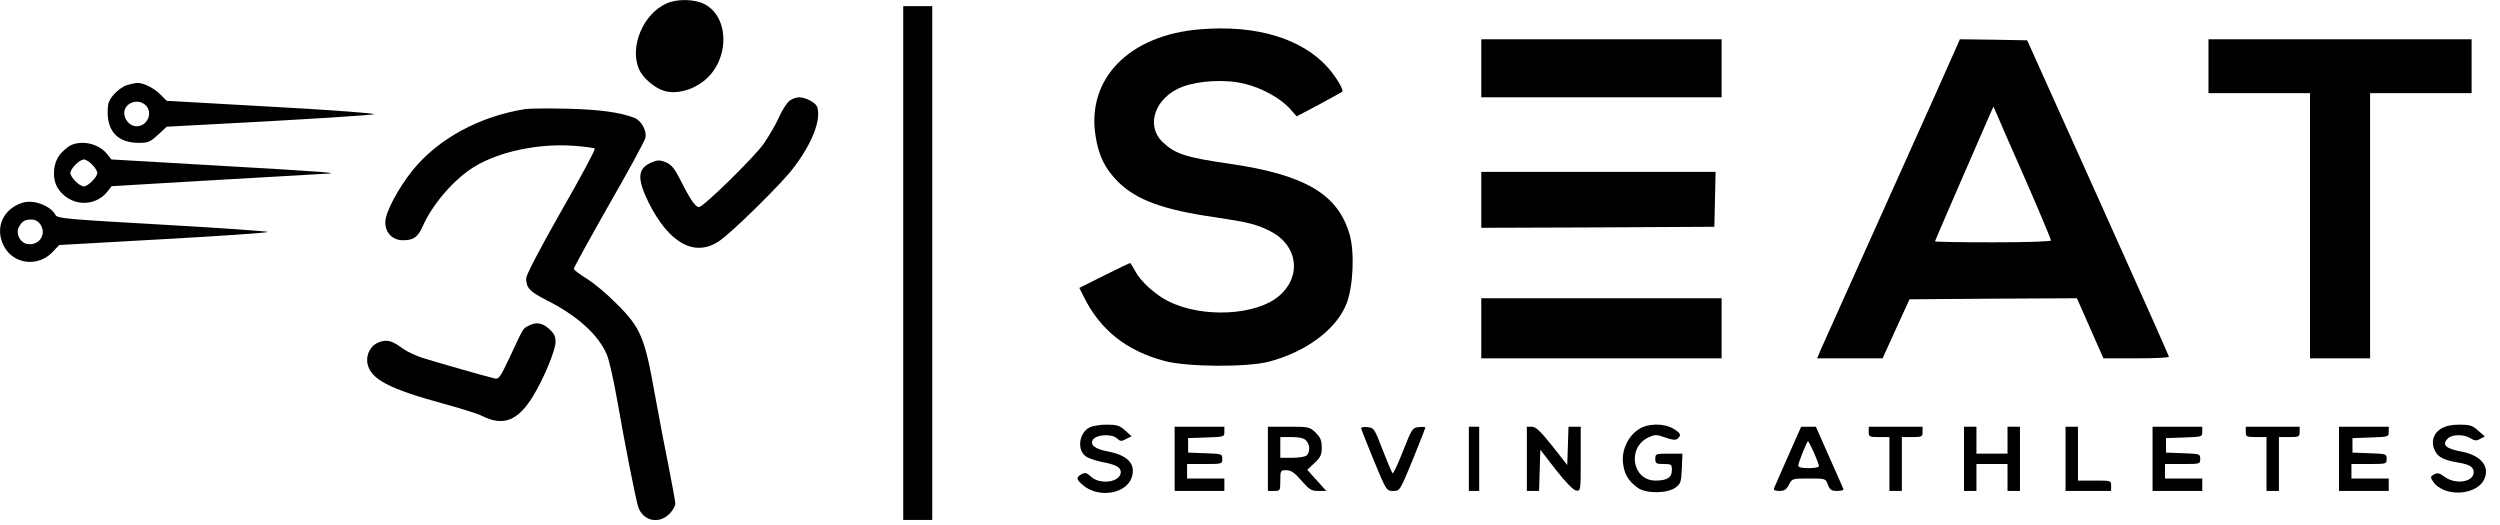
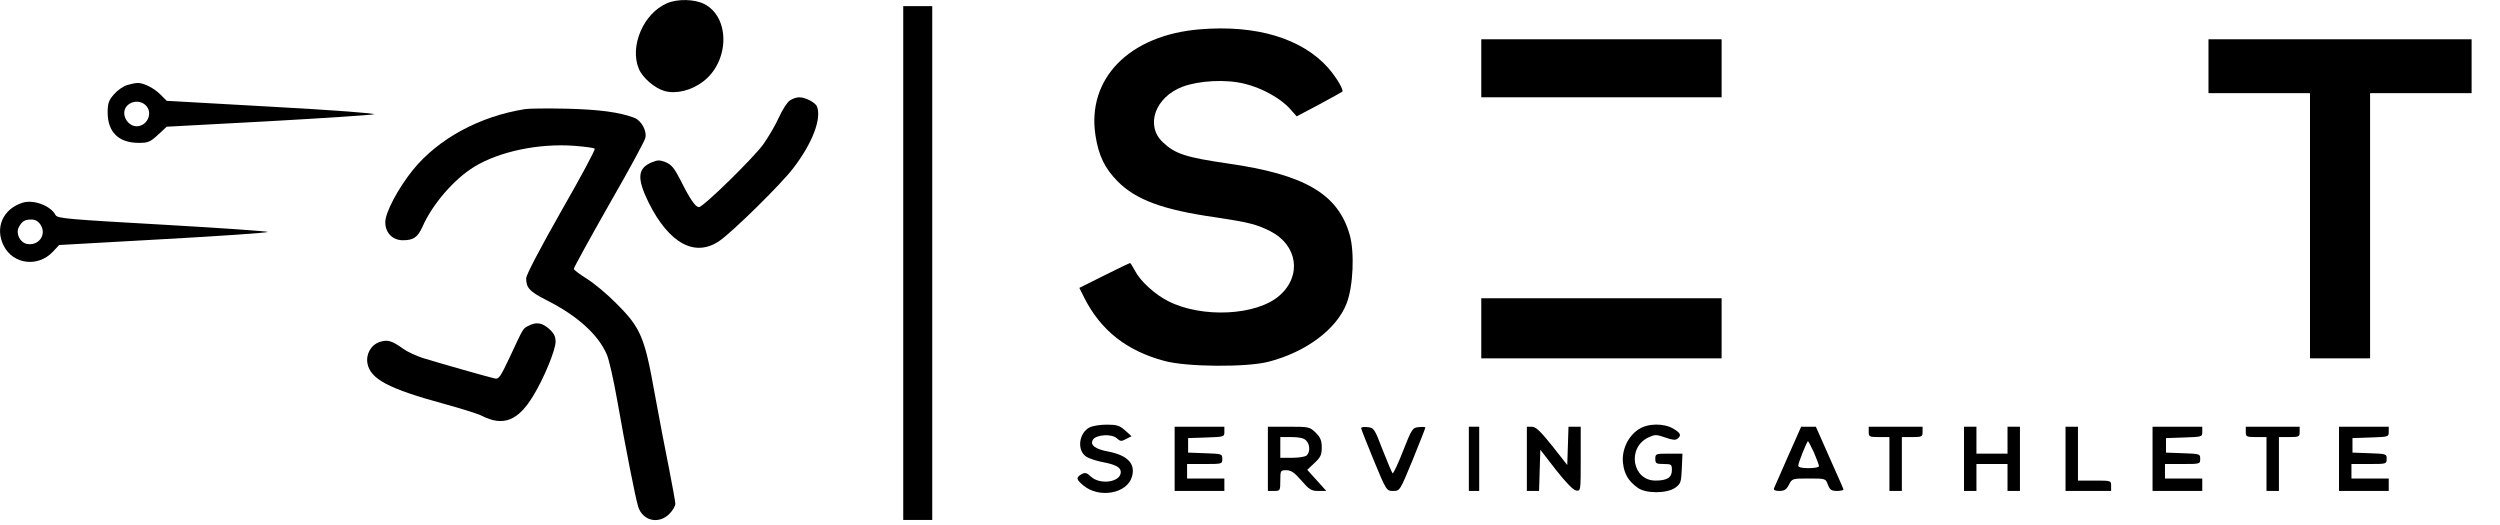
<svg xmlns="http://www.w3.org/2000/svg" width="100%" height="100%" viewBox="0 0 181 38" version="1.1" xml:space="preserve" style="fill-rule:evenodd;clip-rule:evenodd;stroke-linejoin:round;stroke-miterlimit:2;">
  <g transform="matrix(1,0,0,1,0,-4.673)">
    <g transform="matrix(0.015,0,0,-0.015,24.257,50.069)">
      <g transform="matrix(1,0,0,1,-1927.51,176.803)">
        <path d="M3530,2834C3416,2785 3348,2626 3394,2517C3412,2474 3471,2423 3519,2410C3575,2395 3648,2413 3704,2456C3832,2553 3835,2766 3710,2830C3663,2854 3581,2856 3530,2834Z" style="fill-rule:nonzero;" />
      </g>
      <g transform="matrix(1,0,0,1,-1927.51,176.803)">
        <rect x="4670" y="340" width="140" height="2480" style="fill-rule:nonzero;" />
      </g>
      <g transform="matrix(1,0,0,1,-1927.51,176.803)">
        <path d="M6101,2708C5761,2680 5555,2470 5598,2195C5613,2098 5643,2037 5705,1974C5794,1885 5923,1837 6175,1801C6335,1777 6376,1767 6441,1734C6574,1667 6595,1518 6486,1423C6376,1326 6112,1313 5949,1396C5885,1428 5814,1493 5789,1542C5778,1563 5767,1580 5765,1580C5762,1580 5706,1553 5640,1520L5520,1460L5544,1412C5623,1256 5747,1157 5929,1108C6035,1078 6330,1076 6435,1104C6615,1151 6762,1261 6810,1385C6842,1467 6849,1632 6825,1716C6769,1913 6609,2007 6240,2060C6033,2090 5982,2107 5923,2163C5837,2244 5886,2381 6018,2431C6099,2461 6228,2468 6319,2445C6401,2425 6492,2375 6537,2324L6569,2288L6677,2345C6736,2377 6787,2405 6789,2407C6798,2414 6761,2476 6721,2522C6595,2664 6374,2731 6101,2708Z" style="fill-rule:nonzero;" />
      </g>
      <g transform="matrix(1,0,0,1,-1927.51,176.803)">
        <rect x="7460" y="2380" width="1160" height="280" style="fill-rule:nonzero;" />
      </g>
      <g transform="matrix(1,0,0,1,-1927.51,176.803)">
-         <path d="M9756,2628C9749,2610 9602,2282 9430,1900C9258,1518 9109,1186 9099,1163L9081,1120L9397,1120L9462,1263L9527,1405L9931,1408L10335,1410L10463,1120L10621,1120C10709,1120 10780,1123 10779,1128C10779,1132 10625,1477 10437,1895L10095,2655L9933,2658L9770,2660L9756,2628ZM10085,1986C10154,1828 10210,1694 10210,1689C10210,1684 10095,1680 9930,1680C9776,1680 9650,1682 9650,1685C9650,1688 9847,2142 9912,2290L9932,2335L9946,2304C9953,2287 10015,2143 10085,1986Z" style="fill-rule:nonzero;" />
-       </g>
+         </g>
      <g transform="matrix(1,0,0,1,-1927.51,176.803)">
        <path d="M10970,2660L10970,2400L11460,2400L11460,1120L11750,1120L11750,2400L12240,2400L12240,2660L10970,2660Z" style="fill-rule:nonzero;" />
      </g>
      <g transform="matrix(1,0,0,1,-1927.51,176.803)">
        <path d="M924,2439C906,2434 878,2414 861,2395C835,2365 830,2351 830,2307C830,2212 883,2160 980,2160C1025,2160 1035,2164 1073,2199L1115,2238L1600,2264C1867,2279 2098,2294 2115,2298C2131,2302 1921,2318 1630,2334L1115,2363L1086,2392C1055,2424 1002,2451 973,2449C963,2449 941,2444 924,2439ZM1012,2343C1051,2308 1023,2240 969,2240C939,2240 910,2271 910,2304C910,2352 974,2377 1012,2343Z" style="fill-rule:nonzero;" />
      </g>
      <g transform="matrix(1,0,0,1,-1927.51,176.803)">
        <path d="M4122,2364C4110,2356 4086,2319 4070,2283C4054,2247 4020,2190 3996,2155C3947,2087 3705,1850 3684,1850C3667,1850 3641,1888 3596,1978C3566,2037 3552,2054 3525,2066C3495,2078 3485,2078 3456,2066C3387,2037 3384,1989 3441,1872C3540,1674 3665,1606 3783,1687C3847,1731 4085,1965 4140,2039C4232,2159 4276,2276 4254,2335C4246,2355 4198,2380 4168,2380C4155,2380 4134,2373 4122,2364Z" style="fill-rule:nonzero;" />
      </g>
      <g transform="matrix(1,0,0,1,-1927.51,176.803)">
        <path d="M2845,2323C2624,2288 2426,2180 2303,2029C2231,1939 2170,1824 2170,1777C2170,1726 2205,1690 2255,1690C2306,1690 2326,1704 2349,1754C2397,1864 2502,1985 2600,2045C2720,2118 2908,2158 3080,2146C3132,2142 3178,2136 3181,2132C3185,2128 3112,1992 3019,1830C2914,1645 2851,1524 2850,1507C2850,1460 2867,1442 2948,1401C3095,1327 3197,1236 3239,1139C3250,1115 3272,1016 3289,920C3329,692 3378,443 3391,403C3413,335 3490,318 3541,369C3557,385 3570,407 3570,418C3570,428 3556,504 3540,586C3523,668 3492,833 3470,952C3422,1222 3403,1268 3285,1385C3241,1430 3177,1483 3143,1504C3108,1526 3080,1547 3080,1552C3080,1558 3156,1696 3249,1860C3343,2023 3422,2169 3425,2183C3434,2217 3406,2268 3372,2281C3301,2308 3204,2321 3045,2325C2952,2327 2862,2326 2845,2323Z" style="fill-rule:nonzero;" />
      </g>
      <g transform="matrix(1,0,0,1,-1927.51,176.803)">
-         <path d="M655,2150C644,2146 622,2128 606,2111C567,2070 559,1991 589,1942C645,1854 766,1846 829,1925L849,1951L1342,1980C1613,1996 1855,2010 1880,2011C1963,2014 1888,2020 1366,2050L848,2080L828,2105C790,2154 712,2174 655,2150ZM755,2055C769,2042 780,2024 780,2015C780,2006 769,1988 755,1975C742,1961 724,1950 715,1950C694,1950 650,1994 650,2015C650,2024 661,2042 675,2055C688,2069 706,2080 715,2080C724,2080 742,2069 755,2055Z" style="fill-rule:nonzero;" />
-       </g>
+         </g>
      <g transform="matrix(1,0,0,1,-1927.51,176.803)">
-         <path d="M7460,2020L7460,1750L8023,1752L8585,1755L8588,1888L8591,2020L7460,2020Z" style="fill-rule:nonzero;" />
-       </g>
+         </g>
      <g transform="matrix(1,0,0,1,-1927.51,176.803)">
        <path d="M419,1871C324,1841 284,1749 329,1662C375,1573 494,1559 565,1634L596,1667L1095,1695C1370,1710 1598,1726 1603,1730C1607,1733 1380,1749 1099,1765C641,1791 588,1795 579,1811C555,1857 472,1888 419,1871ZM506,1765C538,1716 495,1659 437,1673C405,1682 386,1724 401,1753C417,1782 429,1790 462,1790C480,1790 495,1782 506,1765Z" style="fill-rule:nonzero;" />
      </g>
      <g transform="matrix(1,0,0,1,-1927.51,176.803)">
        <rect x="7460" y="1120" width="1160" height="290" style="fill-rule:nonzero;" />
      </g>
      <g transform="matrix(1,0,0,1,-1927.51,176.803)">
        <path d="M2861,1277C2834,1263 2838,1270 2771,1126C2725,1029 2718,1018 2698,1023C2662,1031 2421,1100 2353,1121C2319,1132 2276,1152 2258,1165C2203,1205 2181,1212 2143,1199C2101,1185 2076,1141 2084,1095C2099,1019 2187,973 2455,900C2538,877 2619,852 2635,843C2739,790 2811,818 2884,939C2935,1022 2992,1160 2992,1200C2992,1226 2984,1241 2961,1262C2927,1292 2899,1297 2861,1277Z" style="fill-rule:nonzero;" />
      </g>
      <g transform="matrix(1,0,0,1,-1927.51,176.803)">
        <path d="M5570,787C5517,760 5507,675 5554,645C5566,637 5600,626 5628,620C5695,608 5720,594 5720,571C5720,522 5620,508 5576,549C5556,568 5548,570 5531,561C5503,545 5504,536 5540,506C5616,443 5751,467 5774,549C5792,611 5753,652 5660,670C5595,682 5570,702 5586,728C5602,752 5676,757 5701,734C5718,719 5723,718 5746,731L5772,744L5741,772C5714,796 5701,800 5652,800C5621,800 5584,794 5570,787Z" style="fill-rule:nonzero;" />
      </g>
      <g transform="matrix(1,0,0,1,-1927.51,176.803)">
        <path d="M8219,777C8168,744 8137,677 8144,615C8150,562 8169,529 8214,496C8253,466 8357,467 8397,496C8423,515 8425,523 8428,589L8431,660L8365,660C8302,660 8300,659 8300,635C8300,613 8304,610 8340,610C8378,610 8380,608 8380,580C8380,545 8357,530 8301,530C8189,530 8162,688 8266,738C8299,753 8304,753 8348,738C8381,726 8398,724 8407,732C8427,748 8423,759 8388,780C8341,808 8263,807 8219,777Z" style="fill-rule:nonzero;" />
      </g>
      <g transform="matrix(1,0,0,1,-1927.51,176.803)">
-         <path d="M12093,781C12054,757 12042,714 12064,672C12080,641 12108,628 12185,615C12232,607 12250,594 12250,570C12250,523 12163,509 12110,548C12086,566 12076,569 12059,560C12041,550 12040,546 12053,527C12105,446 12274,457 12304,544C12326,603 12280,653 12191,670C12114,684 12095,703 12126,734C12146,754 12204,754 12235,734C12254,722 12263,721 12281,731L12304,743L12272,771C12244,796 12231,800 12182,800C12143,800 12115,794 12093,781Z" style="fill-rule:nonzero;" />
-       </g>
+         </g>
      <g transform="matrix(1,0,0,1,-1927.51,176.803)">
        <path d="M5980,790L5980,480L6220,480L6220,540L6040,540L6040,610L6125,610C6209,610 6210,610 6210,635C6210,659 6208,659 6128,662L6045,665L6045,735L6133,738C6218,741 6220,741 6220,765L6220,790L5980,790Z" style="fill-rule:nonzero;" />
      </g>
      <g transform="matrix(1,0,0,1,-1927.51,176.803)">
        <path d="M6430,790L6430,480L6460,480C6489,480 6490,481 6490,530C6490,579 6491,580 6519,580C6542,580 6558,569 6592,530C6630,486 6640,480 6673,480L6712,480L6620,582L6655,615C6684,642 6690,654 6690,689C6690,723 6684,738 6661,761C6632,789 6629,790 6531,790L6430,790ZM6614,724C6633,706 6635,669 6618,652C6611,645 6580,640 6548,640L6490,640L6490,740L6544,740C6580,740 6604,735 6614,724Z" style="fill-rule:nonzero;" />
      </g>
      <g transform="matrix(1,0,0,1,-1927.51,176.803)">
        <path d="M6880,783C6880,779 6908,709 6941,628C7002,480 7003,480 7035,480C7067,480 7067,480 7129,630C7162,712 7190,782 7190,786C7190,789 7176,790 7158,788C7128,785 7125,781 7082,672C7058,610 7035,562 7032,565C7028,569 7007,620 6984,678C6945,780 6942,785 6911,788C6894,790 6880,788 6880,783Z" style="fill-rule:nonzero;" />
      </g>
      <g transform="matrix(1,0,0,1,-1927.51,176.803)">
        <rect x="7400" y="480" width="50" height="310" style="fill-rule:nonzero;" />
      </g>
      <g transform="matrix(1,0,0,1,-1927.51,176.803)">
        <path d="M7680,790L7680,480L7739,480L7742,580L7745,679L7820,582C7869,520 7904,484 7918,482C7940,479 7940,479 7940,634L7940,790L7881,790L7878,698L7875,605L7802,698C7745,769 7723,790 7704,790L7680,790Z" style="fill-rule:nonzero;" />
      </g>
      <g transform="matrix(1,0,0,1,-1927.51,176.803)">
        <path d="M8941,648C8906,569 8876,499 8873,493C8870,484 8878,480 8899,480C8923,480 8933,487 8945,510C8960,540 8962,540 9041,540C9122,540 9122,540 9133,510C9143,485 9150,480 9178,480C9197,480 9210,484 9208,488C9207,493 9176,562 9140,643L9075,790L9004,790L8941,648ZM9066,665C9079,634 9090,605 9090,600C9090,594 9068,590 9040,590C9007,590 8990,594 8990,602C8990,616 9032,720 9037,720C9039,720 9052,695 9066,665Z" style="fill-rule:nonzero;" />
      </g>
      <g transform="matrix(1,0,0,1,-1927.51,176.803)">
        <path d="M9330,765C9330,742 9333,740 9380,740L9430,740L9430,480L9490,480L9490,740L9540,740C9587,740 9590,742 9590,765L9590,790L9330,790L9330,765Z" style="fill-rule:nonzero;" />
      </g>
      <g transform="matrix(1,0,0,1,-1927.51,176.803)">
        <path d="M9790,790L9790,480L9850,480L9850,610L10000,610L10000,480L10060,480L10060,790L10000,790L10000,660L9850,660L9850,790L9790,790Z" style="fill-rule:nonzero;" />
      </g>
      <g transform="matrix(1,0,0,1,-1927.51,176.803)">
        <path d="M10280,790L10280,480L10500,480L10500,505C10500,530 10499,530 10420,530L10340,530L10340,790L10280,790Z" style="fill-rule:nonzero;" />
      </g>
      <g transform="matrix(1,0,0,1,-1927.51,176.803)">
        <path d="M10700,790L10700,480L10940,480L10940,540L10760,540L10760,610L10845,610C10929,610 10930,610 10930,635C10930,659 10928,659 10848,662L10765,665L10765,735L10853,738C10938,741 10940,741 10940,765L10940,790L10700,790Z" style="fill-rule:nonzero;" />
      </g>
      <g transform="matrix(1,0,0,1,-1927.51,176.803)">
        <path d="M11150,765C11150,742 11153,740 11200,740L11250,740L11250,480L11310,480L11310,740L11360,740C11407,740 11410,742 11410,765L11410,790L11150,790L11150,765Z" style="fill-rule:nonzero;" />
      </g>
      <g transform="matrix(1,0,0,1,-1927.51,176.803)">
        <path d="M11600,790L11600,480L11840,480L11840,540L11660,540L11660,610L11745,610C11829,610 11830,610 11830,635C11830,659 11828,659 11748,662L11665,665L11665,735L11753,738C11838,741 11840,741 11840,765L11840,790L11600,790Z" style="fill-rule:nonzero;" />
      </g>
    </g>
  </g>
</svg>